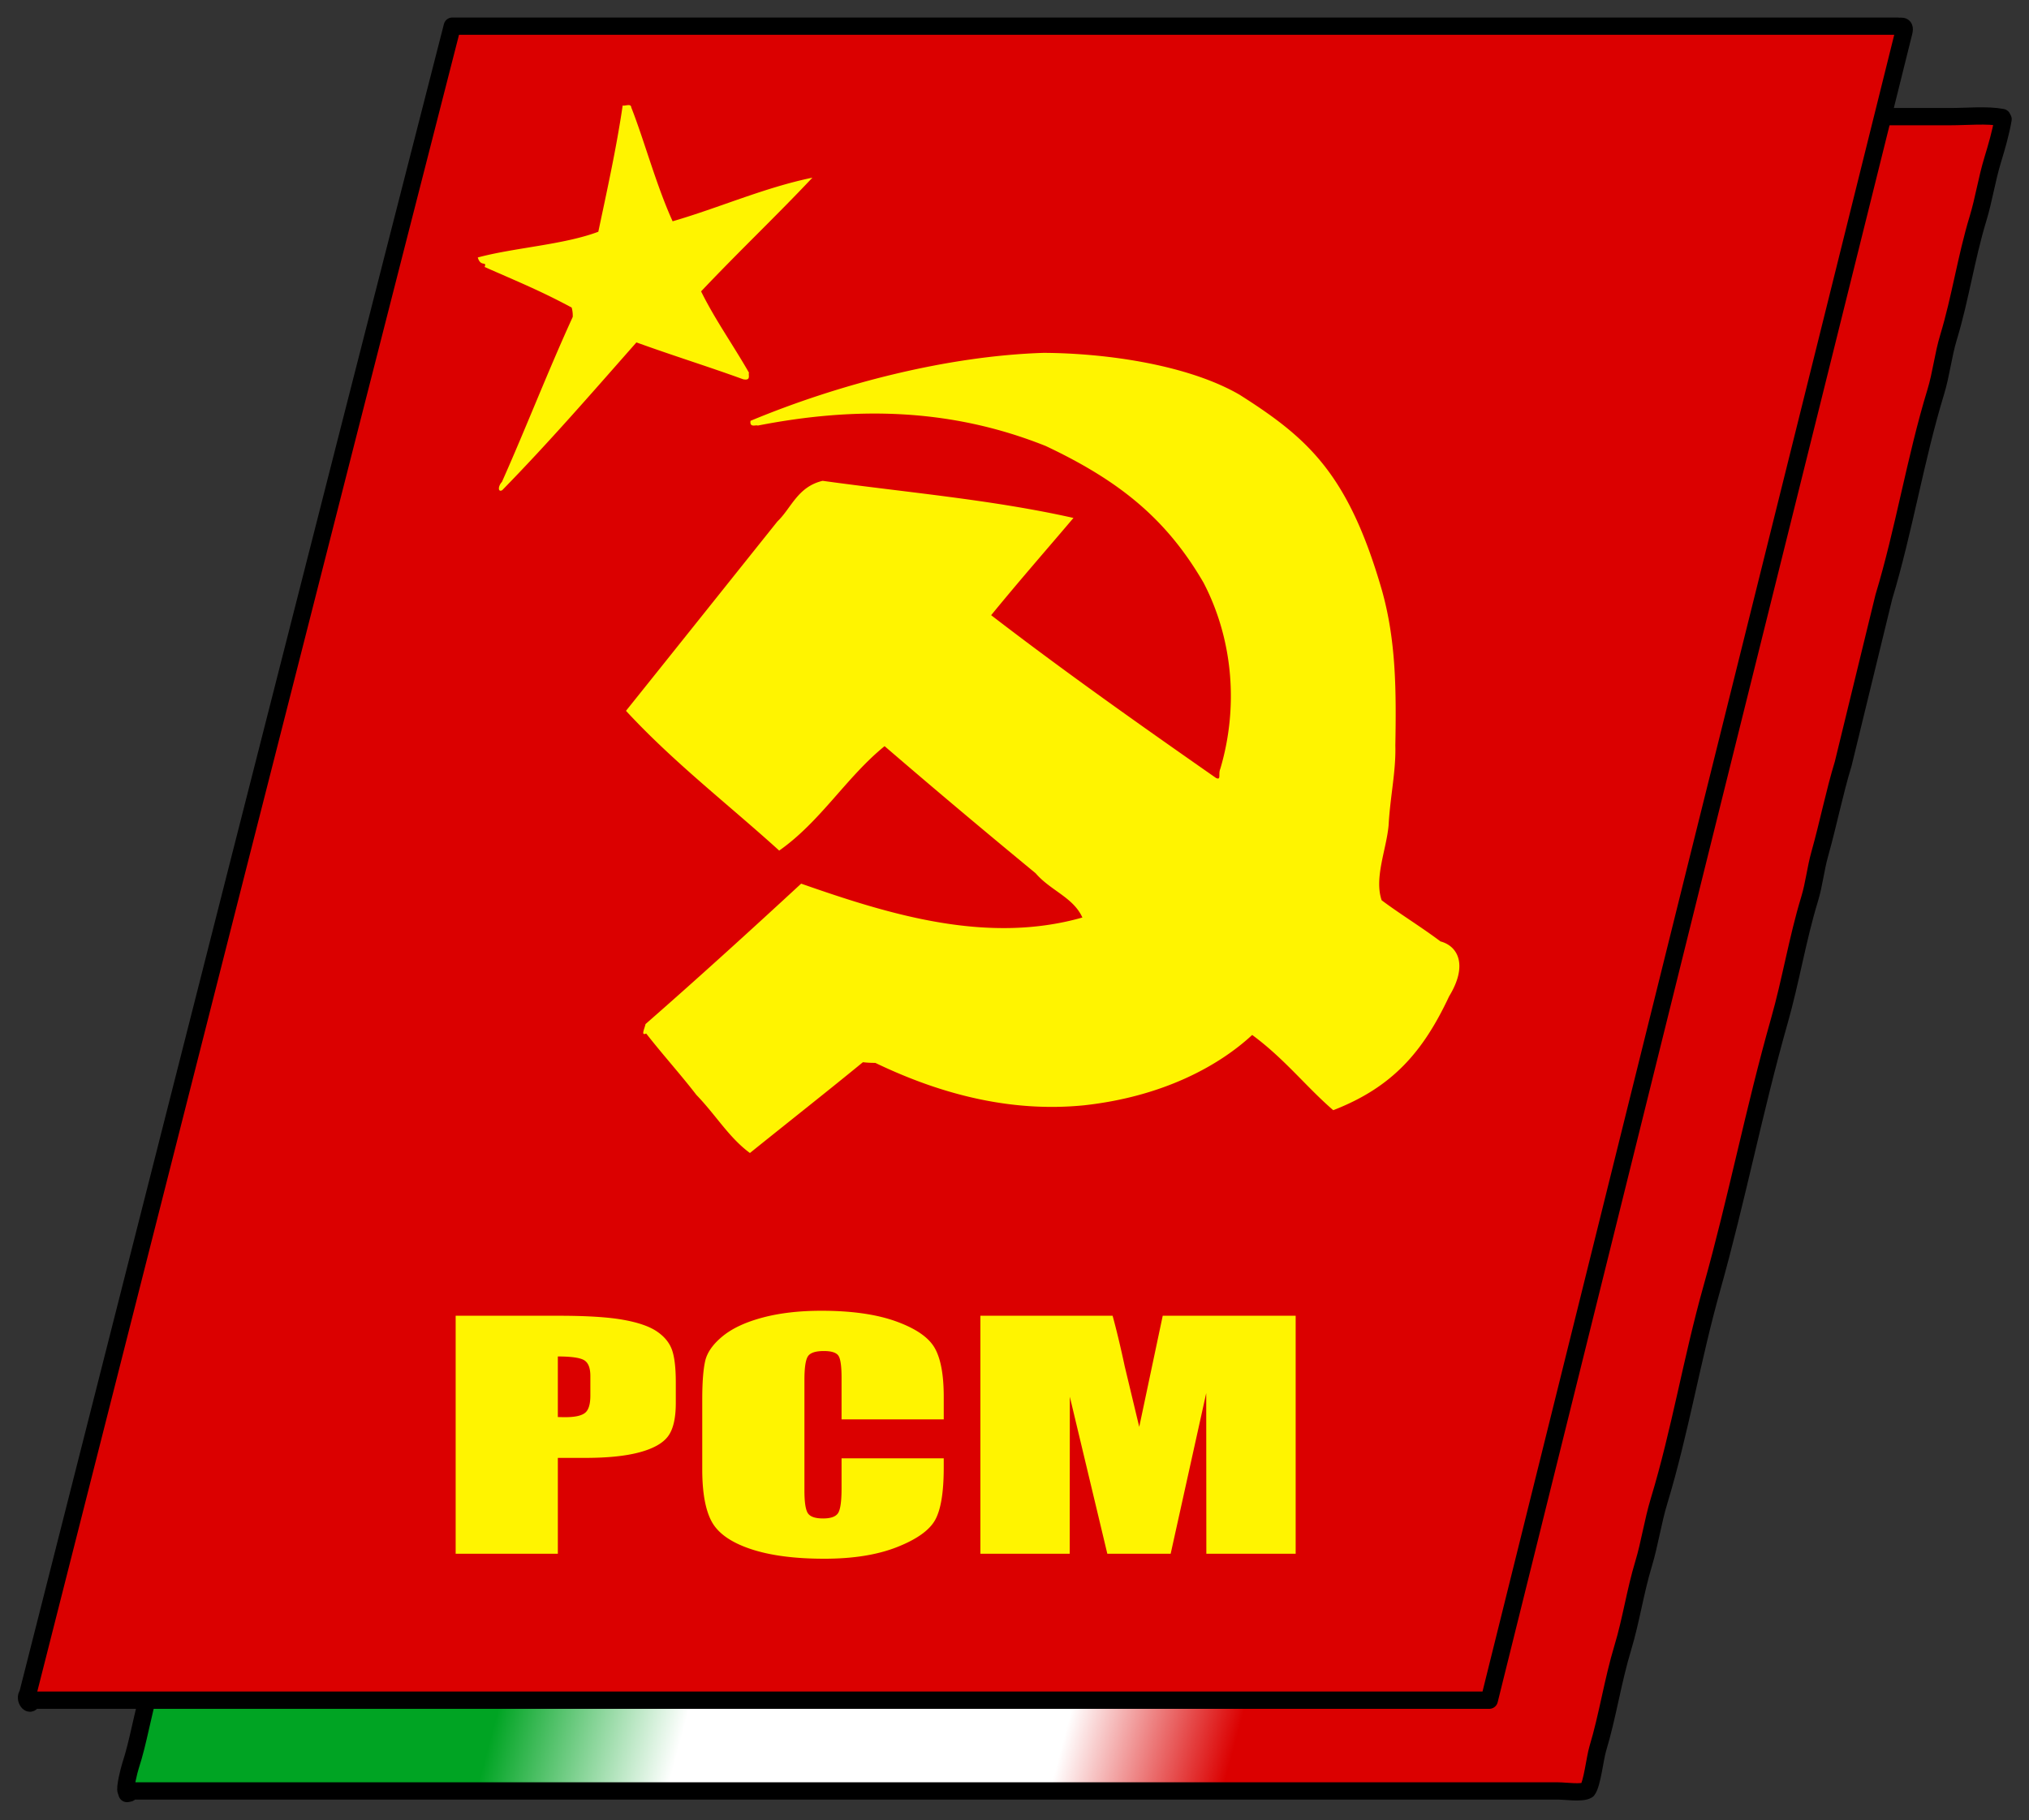
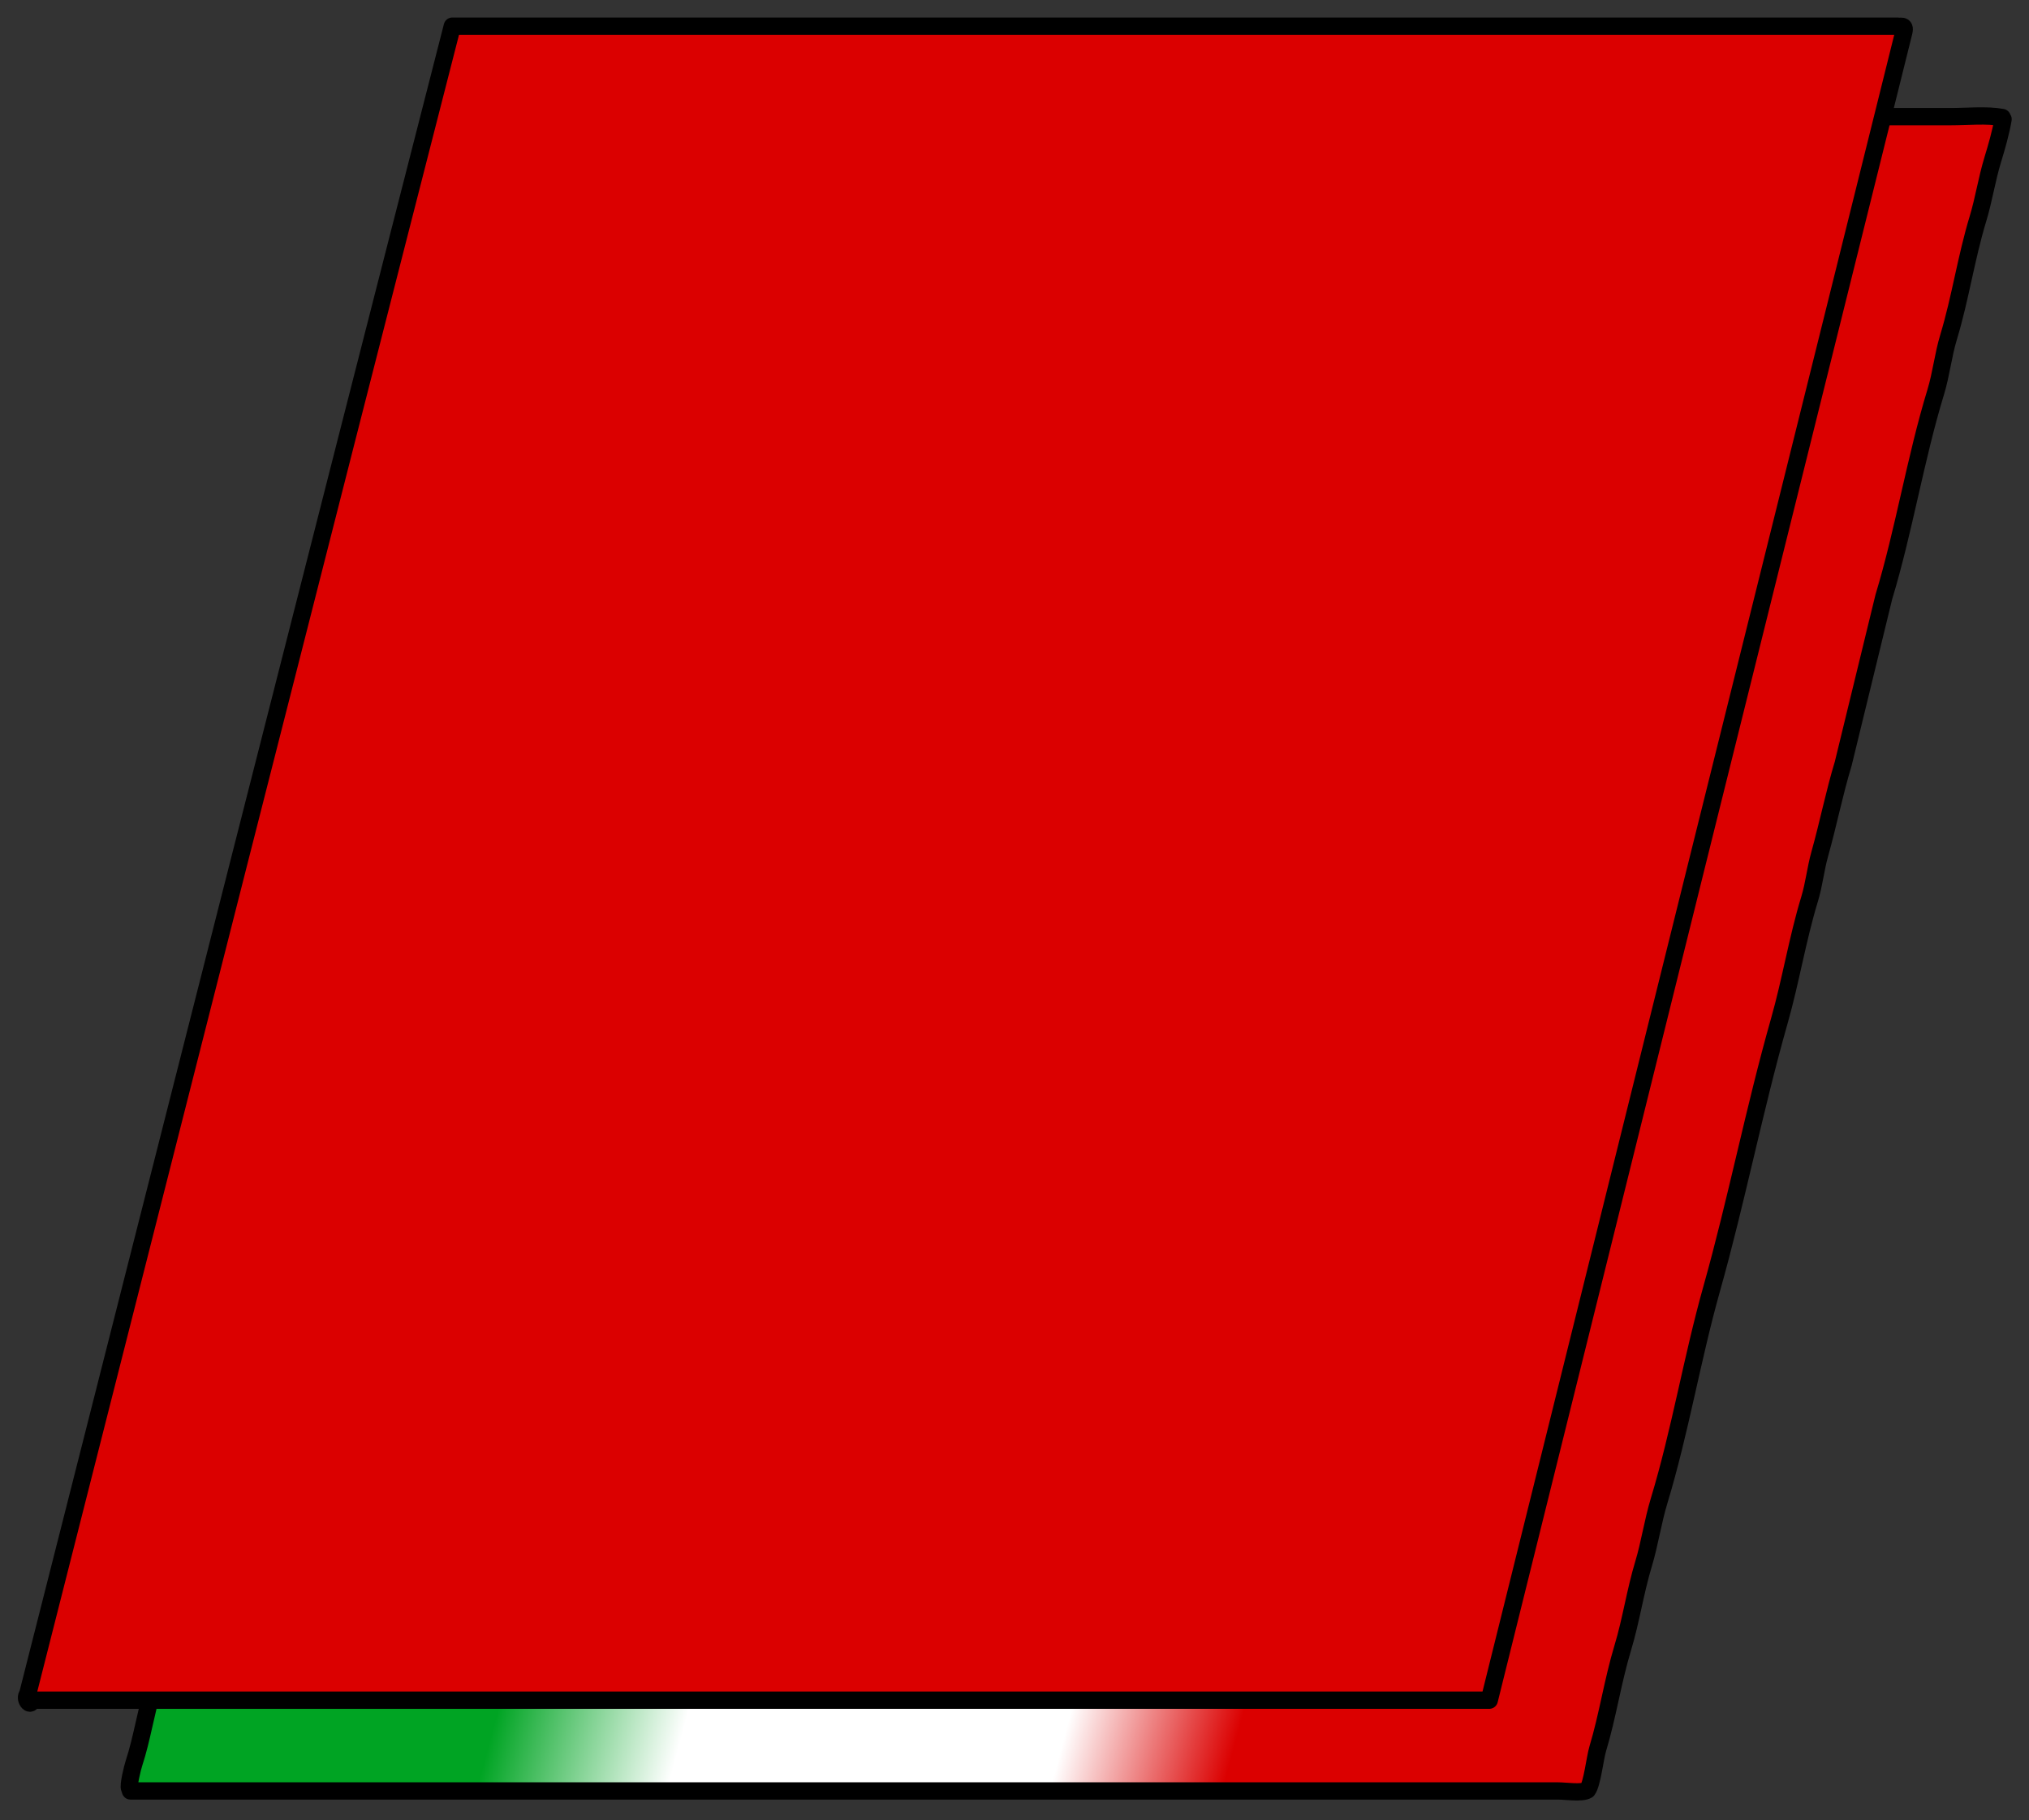
<svg xmlns="http://www.w3.org/2000/svg" width="2348" height="2107" viewBox="0 0 2348 2107">
  <rect x="0" y="0" width="2348" height="2107" fill="#333333" stroke="none" />
  <defs>
    <style>
      .cls-1, .cls-2 {
        stroke: #000;
        stroke-linejoin: round;
        stroke-width: 20px;
      }

      .cls-1, .cls-2, .cls-3 {
        fill-rule: evenodd;
      }

      .cls-1 {
        fill: url(#linear-gradient);
      }

      .cls-2 {
        fill: #db0000;
      }

      .cls-3 {
        fill: #fff400;
      }
    </style>
    <linearGradient id="linear-gradient" x1="2318" y1="1396.202" x2="145.594" y2="814.107" gradientUnits="userSpaceOnUse">
      <stop offset="0.068" stop-color="#db0000" />
      <stop offset="0.31" stop-color="#db0000" />
      <stop offset="0.396" stop-color="#fff" />
      <stop offset="0.504" stop-color="#fff" />
      <stop offset="0.586" stop-color="#fff" />
      <stop offset="0.681" stop-color="#00a423" />
      <stop offset="0.932" stop-color="#00a423" />
    </linearGradient>
  </defs>
-   <path id="Gradient_Fill_1_copy" data-name="Gradient Fill 1 copy" class="cls-1" d="M638,135H2257c19.22,0,42.6-2.316,60,1,0.63,1.754.19,0.971,1,2-2.74,15.941-7.5,32.215-12,47-6.92,22.748-10.35,46.1-17,68-13.75,45.251-20.53,92.585-34,137-6.53,21.522-8.44,42.489-15,64-23.53,77.193-36.62,159.829-60,237q-23.505,96.491-47,193c-10.24,33.613-17.48,70.177-27,104-5.15,18.28-6.53,35.06-12,53-13.99,45.93-21.56,93.73-35,141-28.82,101.38-49.44,207.54-78,309-23.04,81.82-36.67,165.69-61,246-7.41,24.45-10.9,49.55-18,73-9.73,32.12-14.51,65.67-24,97-11.72,38.7-17.56,79.15-29,117-3.33,11.01-6.48,40.95-12,48-6.37,3.93-25.22,1-34,1H151c-1.224,3.1-.375,2.26-4,3q-0.5-1.5-1-3c-1.853-2.92,3.376-24.05,5-29,9.455-28.82,13.845-60.1,23-90,27.217-88.88,43.042-183.11,70-272,8.465-27.91,11.493-55.1,20-83,10.86-35.62,18.2-74.38,29-110q4-18,8-36c11.334-36.92,17.426-76.04,29-114,32.49-106.55,51.5-219.5,84-326,4.561-14.944,5.415-29.064,10-44,17.143-55.845,27.034-116.447,45-172,5.217-16.132,5.753-31.878,11-48,21.375-65.68,31.75-137.295,53-203,8.119-25.1,10.326-49.821,18-75,23.277-76.373,36.508-158.138,61-234C622.863,203.352,624.938,166.84,638,135Z" />
+   <path id="Gradient_Fill_1_copy" data-name="Gradient Fill 1 copy" class="cls-1" d="M638,135H2257c19.22,0,42.6-2.316,60,1,0.63,1.754.19,0.971,1,2-2.74,15.941-7.5,32.215-12,47-6.92,22.748-10.35,46.1-17,68-13.75,45.251-20.53,92.585-34,137-6.53,21.522-8.44,42.489-15,64-23.53,77.193-36.62,159.829-60,237q-23.505,96.491-47,193c-10.24,33.613-17.48,70.177-27,104-5.15,18.28-6.53,35.06-12,53-13.99,45.93-21.56,93.73-35,141-28.82,101.38-49.44,207.54-78,309-23.04,81.82-36.67,165.69-61,246-7.41,24.45-10.9,49.55-18,73-9.73,32.12-14.51,65.67-24,97-11.72,38.7-17.56,79.15-29,117-3.33,11.01-6.48,40.95-12,48-6.37,3.93-25.22,1-34,1H151q-0.5-1.5-1-3c-1.853-2.92,3.376-24.05,5-29,9.455-28.82,13.845-60.1,23-90,27.217-88.88,43.042-183.11,70-272,8.465-27.91,11.493-55.1,20-83,10.86-35.62,18.2-74.38,29-110q4-18,8-36c11.334-36.92,17.426-76.04,29-114,32.49-106.55,51.5-219.5,84-326,4.561-14.944,5.415-29.064,10-44,17.143-55.845,27.034-116.447,45-172,5.217-16.132,5.753-31.878,11-48,21.375-65.68,31.75-137.295,53-203,8.119-25.1,10.326-49.821,18-75,23.277-76.373,36.508-158.138,61-234C622.863,203.352,624.938,166.84,638,135Z" />
  <path id="Front" class="cls-2" d="M523.409,30.271H2195.93c2.27,1.133,9.63-2.833,7.22,6.8q-239.865,963.739-479.74,1930.881H37.29c-2.266,9.06-9.632-2.27-5.269-6.85C195.54,1316.57,359.116,671.351,523.409,30.271Z" />
-   <path class="cls-3" d="M527.3,1798.42H645.546V1687.49h31.737q38.76,0,62.773-6.46t33-18.55q8.985-12.075,8.987-38.45v-23.99q0-25.86-4.634-38.2t-17.694-21.01q-13.06-8.685-39.04-13.27t-74.289-4.6H527.3v275.46Zm148.577-224.07q7.3,4.245,7.3,18.37v22.63q0,15.315-6.319,20.16t-22.609,4.85c-2.436,0-5.337-.05-8.707-0.17v-70.1Q668.573,1570.09,675.879,1574.35Zm416.241,42.4q0-38.58-10.67-56.84t-44.66-30.5q-33.99-12.225-86.227-12.23-38.482,0-68.109,7.91t-46.342,21.69q-16.714,13.785-20.082,28.67t-3.37,44.67v80.47q0,40.5,10.953,60.66t44.658,31.56q33.7,11.4,85.663,11.4,49.989,0,84.116-13.46t44.1-31.36q9.96-17.88,9.97-60.65V1688H973.875v34.63q0,22.68-4.072,28.82t-17.273,6.14q-13.765,0-17.695-6.13t-3.932-26.2V1597.32q0-20.94,3.932-27.23t18.537-6.29q12.915,0,16.711,5.18t3.792,26.06v47.87H1092.12v-26.16Zm253.41-93.79-27.18,128.63-16.79-70.06q-7.215-33.72-14.03-58.57h-153v275.46h103.36l0.14-181.71,43.39,181.71h73.31l41.14-185.96,0.14,185.96h103.36V1522.96H1345.53ZM720.576,122.055c2.267,1.133,9.632-2.833,9.95,2.3,14.981,38.013,28.67,89.492,47.841,131.779,53.258-15.423,106.515-39.151,161.779-50.483-41.2,43.784-84.854,85.118-128.833,131.62,16.1,32.627,36.442,61.01,55.439,94.137-1.133,2.266,2.833,9.631-6.8,7.583-39.66-14.474-79.32-26.685-123.462-42.661C686.03,453.515,636.084,511.218,581.2,567.381c-5.1,2.833-5.1-4.533-.361-9.583,27.475-61.57,52.723-127,81.947-190.984a33.986,33.986,0,0,0-1.253-10.836c-36.339-19.513-61.836-29.761-100.73-46.954,2.833-7.365-4.532.567-7.916-11,42.133-11.415,99.478-14.66,139.5-29.79C702.661,219.506,713.47,170.78,720.576,122.055ZM1207.69,408.431c73.34,0.366,167.46,14.033,226.84,48.508,79.39,50.374,125.74,91.653,164.58,226.023,16.68,58.923,16.69,117.847,15.6,180.17,0.82,29.461-5.98,58.923-7.79,92.07-2.42,27.78-16.91,60.868-8.04,86.848,21.36,16.03,44.7,30.09,68.09,47.63,20.26,5.37,32.01,27.48,9.97,63.58-30.23,64.46-65.71,105.26-134.08,131.78-31.07-26.72-56.18-59.4-93.8-87.1-38.21,35.43-102.95,71.41-194.77,81.45-80.46,7.98-160.91-10.41-241.36-49.12a121.857,121.857,0,0,1-14.36-.76c-41.722,34.2-84.231,67.61-130.755,105.08-24.184-17.74-39.628-44.22-61.937-67.24-18.228-23.7-38.213-45.64-58.106-71.07-6.232,2.83-2.266-4.54-.741-10.94,59.836-52.35,118.614-105.75,180.087-162.53,101.742,35.63,214.752,70.67,325.442,39.21-10.58-23.41-36.87-31.11-54.12-51.25-57.15-47.108-113.86-94.645-174.78-147.107C979.278,899.737,949.8,950.716,901.708,984.55c-58.819-53.363-122.218-102.145-177.3-161.777,57.966-72.345,115.77-144.853,175.179-219.154,16.224-15.5,23.289-40.168,52.388-47.072,96.182,13.355,196.252,21.8,290.252,42.972-30.65,36.2-61.92,71.784-95.25,112.564,83.9,64.54,170.87,126.012,260.28,188.442,6.23,2.833,2.27-4.532,4.9-10.669,20.78-69.885,15.52-148.227-19.39-215.377-41.75-71.76-94.5-116.711-182.68-158.254-109.91-43.938-219.825-45.773-333.14-23.632-2.266-1.133-9.631,2.833-8.424-5.494C971.2,444.307,1096.25,411.964,1207.69,408.431Z" />
</svg>